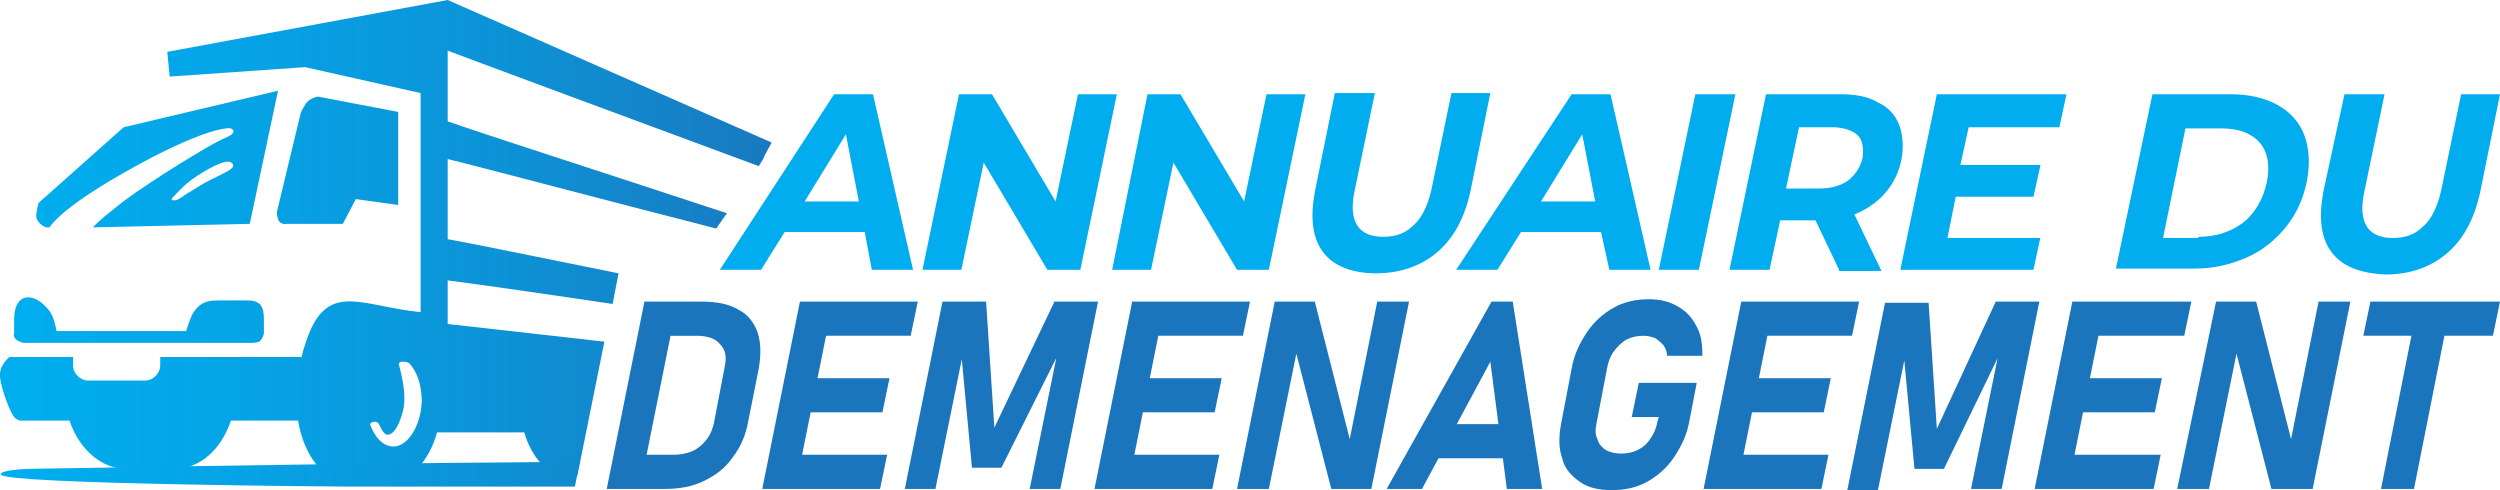
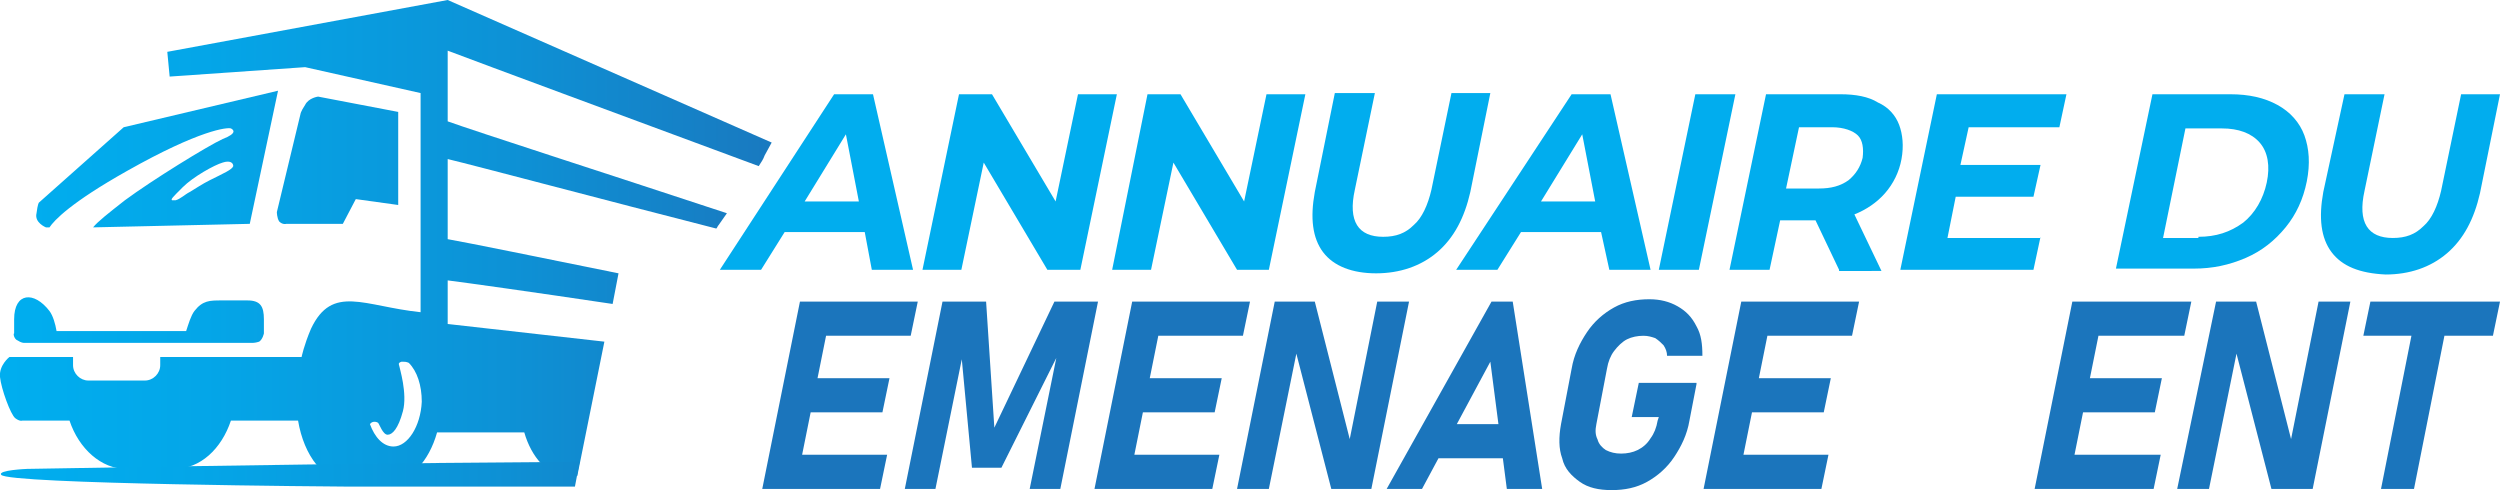
<svg xmlns="http://www.w3.org/2000/svg" version="1.1" id="Layer_1" x="0px" y="0px" width="212.2px" height="41.6px" viewBox="0 0 212.2 41.6" style="enable-background:new 0 0 212.2 41.6;" xml:space="preserve">
  <style type="text/css">
	.st0{fill:#01ADEE;}
	.st1{fill:#1B75BC;}
	.st2{fill-rule:evenodd;clip-rule:evenodd;fill:url(#SVGID_1_);}
	.st3{fill-rule:evenodd;clip-rule:evenodd;fill:url(#SVGID_2_);}
	.st4{fill-rule:evenodd;clip-rule:evenodd;fill:url(#SVGID_3_);}
	.st5{fill-rule:evenodd;clip-rule:evenodd;fill:url(#SVGID_4_);}
	.st6{fill-rule:evenodd;clip-rule:evenodd;fill:url(#SVGID_5_);}
</style>
  <g>
    <path class="st0" d="M73.4,19.7h-6.8l-2,3.2h-3.5L70.8,8h3.3l3.4,14.9h-3.5L73.4,19.7z M72.9,17.1l-1.1-5.7l-3.5,5.7H72.9z" />
    <path class="st0" d="M94.8,8l-3.1,14.9h-2.8l-5.4-9.1l-1.9,9.1h-3.3L81.4,8h2.8l5.4,9.1L91.5,8H94.8z" />
    <path class="st0" d="M110.8,8l-3.1,14.9H105l-5.4-9.1l-1.9,9.1h-3.3L97.4,8h2.8l5.4,9.1l1.9-9.1H110.8z" />
    <path class="st0" d="M112.3,21.4c-0.9-1.2-1.1-2.9-0.7-5.1l1.7-8.4h3.4l-1.7,8.2c-0.6,2.7,0.3,4,2.4,4c1.1,0,1.9-0.3,2.6-1   c0.7-0.6,1.2-1.7,1.5-3l1.7-8.2h3.3l-1.7,8.4c-0.5,2.2-1.4,3.9-2.8,5.1c-1.4,1.2-3.2,1.8-5.2,1.8S113.2,22.6,112.3,21.4z" />
    <path class="st0" d="M135.9,19.7h-6.8l-2,3.2h-3.5L133.4,8h3.3l3.4,14.9h-3.5L135.9,19.7z M135.4,17.1l-1.1-5.7l-3.5,5.7H135.4z" />
    <path class="st0" d="M143.9,8h3.4l-3.1,14.9h-3.4L143.9,8z" />
    <path class="st0" d="M156.1,22.9l-2-4.2H154h-2.9l-0.9,4.2h-3.4L149.9,8h6.3c1.3,0,2.4,0.2,3.2,0.7c0.9,0.4,1.5,1.1,1.8,1.9   c0.3,0.8,0.4,1.8,0.2,2.9c-0.2,1.1-0.7,2.1-1.4,2.9c-0.7,0.8-1.6,1.4-2.6,1.8l2.3,4.8H156.1z M157.7,11.5c-0.4-0.4-1.2-0.7-2.2-0.7   h-2.8l-1.1,5.2h2.8c1,0,1.8-0.2,2.5-0.7c0.6-0.5,1-1.1,1.2-1.9C158.2,12.6,158.1,11.9,157.7,11.5z" />
    <path class="st0" d="M173.2,20.1l-0.6,2.8h-11.3L164.4,8h11l-0.6,2.8h-7.7l-0.7,3.2h6.8l-0.6,2.7H166l-0.7,3.5H173.2z" />
    <path class="st0" d="M182.7,8h6.6c1.6,0,2.9,0.3,4,0.9s1.9,1.5,2.3,2.6c0.4,1.1,0.5,2.4,0.2,3.9c-0.3,1.5-0.9,2.8-1.8,3.9   c-0.9,1.1-2,2-3.4,2.6s-2.8,0.9-4.4,0.9h-6.6L182.7,8z M186.6,20.1c1.5,0,2.7-0.4,3.8-1.2c1-0.8,1.7-2,2-3.4   c0.3-1.4,0.1-2.6-0.6-3.4c-0.7-0.8-1.8-1.2-3.2-1.2h-3.1l-1.9,9.3H186.6z" />
    <path class="st0" d="M197.9,21.4c-0.9-1.2-1.1-2.9-0.7-5.1L199,8h3.4l-1.7,8.2c-0.6,2.7,0.3,4,2.4,4c1.1,0,1.9-0.3,2.6-1   c0.7-0.6,1.2-1.7,1.5-3l1.7-8.2h3.3l-1.7,8.4c-0.5,2.2-1.4,3.9-2.8,5.1c-1.4,1.2-3.2,1.8-5.2,1.8C200.3,23.2,198.8,22.6,197.9,21.4   z" />
  </g>
  <g>
-     <path class="st1" d="M54.7,25.6h2.8l-3.2,15.9h-2.8L54.7,25.6z M53.5,38.6h3.6c0.9,0,1.7-0.2,2.3-0.7c0.6-0.5,1-1.1,1.2-2l0.9-4.7   c0.2-0.9,0.1-1.5-0.4-2c-0.4-0.5-1.1-0.7-2-0.7h-3.6l0.6-2.9h3.5c1.2,0,2.3,0.2,3.1,0.7c0.8,0.4,1.3,1.1,1.6,1.9   c0.3,0.9,0.3,1.9,0.1,3.1l-0.9,4.5c-0.2,1.1-0.6,2.1-1.3,3c-0.6,0.9-1.4,1.5-2.4,2c-1,0.5-2.1,0.7-3.4,0.7h-3.5L53.5,38.6z" />
    <path class="st1" d="M67.9,25.6h2.8l-3.2,15.9h-2.8L67.9,25.6z M68.9,25.6h9l-0.6,2.9h-9L68.9,25.6z M67.6,32.1h7.9L74.9,35H67   L67.6,32.1z M66.3,38.6h9l-0.6,2.9h-9L66.3,38.6z" />
    <path class="st1" d="M89.5,25.6h3.7L90,41.5h-2.6l2.5-12.3l0,0.7L85,39.7h-2.5l-0.9-9.6l0.3-0.9l-2.5,12.3h-2.6l3.2-15.9h3.7   l0.7,10.7L89.5,25.6z" />
    <path class="st1" d="M96.1,25.6h2.8l-3.2,15.9h-2.8L96.1,25.6z M97.1,25.6h9l-0.6,2.9h-9L97.1,25.6z M95.8,32.1h7.9l-0.6,2.9h-7.9   L95.8,32.1z M94.5,38.6h9l-0.6,2.9h-9L94.5,38.6z" />
    <path class="st1" d="M108.2,25.6h3.4l3.1,12.2l-0.3,0.3l2.5-12.5h2.7l-3.2,15.9H113l-3.1-12l0.3-0.3l-2.5,12.3h-2.7L108.2,25.6z" />
    <path class="st1" d="M126.6,25.6h1.8l2.5,15.9h-3l-1.4-10.8l-5.8,10.8h-3L126.6,25.6z M121.6,36h7.9l-0.6,2.9H121L121.6,36z" />
    <path class="st1" d="M144,32.6l-0.6,3.1c-0.2,1.2-0.7,2.2-1.3,3.1c-0.6,0.9-1.4,1.6-2.3,2.1c-0.9,0.5-1.9,0.7-3,0.7   c-1.1,0-2-0.2-2.7-0.7c-0.7-0.5-1.3-1.1-1.5-2c-0.3-0.8-0.3-1.8-0.1-2.9l0.9-4.7c0.2-1.2,0.7-2.2,1.3-3.1c0.6-0.9,1.4-1.6,2.3-2.1   c0.9-0.5,1.9-0.7,3-0.7c0.9,0,1.7,0.2,2.4,0.6s1.2,0.9,1.6,1.7c0.4,0.7,0.5,1.5,0.5,2.5h-3c0-0.3-0.1-0.6-0.3-0.9   c-0.2-0.2-0.4-0.4-0.7-0.6c-0.3-0.1-0.6-0.2-1-0.2c-0.5,0-1,0.1-1.4,0.3c-0.4,0.2-0.8,0.6-1.1,1c-0.3,0.4-0.5,0.9-0.6,1.5l-0.9,4.7   c-0.1,0.5-0.1,0.9,0.1,1.3c0.1,0.4,0.4,0.7,0.7,0.9c0.4,0.2,0.8,0.3,1.3,0.3c0.5,0,1-0.1,1.4-0.3c0.4-0.2,0.8-0.5,1.1-1   c0.3-0.4,0.5-0.9,0.6-1.5l0.1-0.3h-2.3l0.6-2.9H144z" />
    <path class="st1" d="M147.8,25.6h2.8l-3.2,15.9h-2.8L147.8,25.6z M148.8,25.6h9l-0.6,2.9h-9L148.8,25.6z M147.5,32.1h7.9l-0.6,2.9   h-7.9L147.5,32.1z M146.2,38.6h9l-0.6,2.9h-9L146.2,38.6z" />
-     <path class="st1" d="M169.4,25.6h3.7l-3.2,15.9h-2.6l2.5-12.3l0,0.7l-4.8,9.9h-2.5l-0.9-9.6l0.3-0.9l-2.5,12.3h-2.6l3.2-15.9h3.7   l0.7,10.7L169.4,25.6z" />
    <path class="st1" d="M175.9,25.6h2.8l-3.2,15.9h-2.8L175.9,25.6z M177,25.6h9l-0.6,2.9h-9L177,25.6z M175.6,32.1h7.9l-0.6,2.9h-7.9   L175.6,32.1z M174.4,38.6h9l-0.6,2.9h-9L174.4,38.6z" />
    <path class="st1" d="M188.1,25.6h3.4l3.1,12.2l-0.3,0.3l2.5-12.5h2.7l-3.2,15.9h-3.5l-3.1-12l0.3-0.3l-2.5,12.3h-2.7L188.1,25.6z" />
    <path class="st1" d="M201.2,25.6h11l-0.6,2.9h-11L201.2,25.6z M205,26.9h2.8l-2.9,14.6h-2.8L205,26.9z" />
  </g>
  <g>
    <linearGradient id="SVGID_1_" gradientUnits="userSpaceOnUse" x1="3.792690e-03" y1="13.494" x2="69.503" y2="13.494">
      <stop offset="5.586590e-03" style="stop-color:#00AEEF" />
      <stop offset="0.249" style="stop-color:#04A6E8" />
      <stop offset="0.616" style="stop-color:#0D92D6" />
      <stop offset="1" style="stop-color:#1B75BC" />
    </linearGradient>
    <path class="st2" d="M3.9,19.3l0.3,0c0.4-0.6,1.8-2.1,6.6-4.8c6.2-3.5,8.5-3.7,8.8-3.6c0.2,0.1,0.6,0.4-0.7,0.9   c-1.3,0.6-6,3.5-8.3,5.2c-1.4,1.1-2.3,1.8-2.7,2.3L21.2,19l2.4-11.3l-13.1,3.1l-7.2,6.4c0,0-0.1,0.1-0.2,0.9   C2.9,18.9,3.9,19.3,3.9,19.3z M17.8,15.3c-0.6,0.3-1.2,0.7-1.7,1c-0.4,0.2-0.8,0.6-1.2,0.7c-0.1,0-0.3,0-0.3,0   c-0.1-0.1,0-0.2,0.9-1.1c0.9-0.9,2.7-1.9,3.4-2.1c0.6-0.2,0.9,0,0.9,0.3C19.7,14.4,19,14.7,17.8,15.3z" />
    <linearGradient id="SVGID_2_" gradientUnits="userSpaceOnUse" x1="3.792690e-03" y1="27.127" x2="69.503" y2="27.127">
      <stop offset="5.586590e-03" style="stop-color:#00AEEF" />
      <stop offset="0.249" style="stop-color:#04A6E8" />
      <stop offset="0.616" style="stop-color:#0D92D6" />
      <stop offset="1" style="stop-color:#1B75BC" />
    </linearGradient>
    <path class="st3" d="M1.5,28.9C1.8,29.1,2,29.1,2,29.1h19.5c0,0,0.2,0,0.5-0.1c0.3-0.2,0.4-0.7,0.4-0.7v-1.2c0-1.1-0.3-1.6-1.4-1.6   h-2.2c-1,0-1.6,0-2.3,0.9c-0.3,0.4-0.5,1.1-0.7,1.7h-11c-0.1-0.6-0.3-1.3-0.6-1.7c-1.3-1.7-3-1.6-3,0.7v1.2   C1.1,28.3,1.2,28.8,1.5,28.9z" />
    <linearGradient id="SVGID_3_" gradientUnits="userSpaceOnUse" x1="3.792690e-03" y1="13.614" x2="69.503" y2="13.614">
      <stop offset="5.586590e-03" style="stop-color:#00AEEF" />
      <stop offset="0.249" style="stop-color:#04A6E8" />
      <stop offset="0.616" style="stop-color:#0D92D6" />
      <stop offset="1" style="stop-color:#1B75BC" />
    </linearGradient>
    <path class="st4" d="M24.3,19h4.8l1.1-2.1l3.6,0.5V9.5L27,8.2c0,0-0.8,0.1-1.1,0.7c-0.4,0.6-0.4,0.8-0.4,0.8l-2,8.3   c0,0,0,0.5,0.2,0.8C24,19.1,24.3,19,24.3,19z" />
    <linearGradient id="SVGID_4_" gradientUnits="userSpaceOnUse" x1="0" y1="20.488" x2="69.503" y2="20.488">
      <stop offset="5.586590e-03" style="stop-color:#00AEEF" />
      <stop offset="0.249" style="stop-color:#04A6E8" />
      <stop offset="0.616" style="stop-color:#0D92D6" />
      <stop offset="1" style="stop-color:#1B75BC" />
    </linearGradient>
    <path class="st5" d="M38,13.5c2.5,0.6,13.4,3.5,22.8,5.9c0.1-0.1,0.1-0.2,0.2-0.3c0.2-0.3,0.5-0.7,0.7-1c-10-3.3-21.5-7-23.7-7.8   v-6c2.9,1.1,15.6,5.8,26.4,9.8c0.2-0.3,0.4-0.6,0.5-0.9c0.2-0.4,0.4-0.7,0.6-1.1C53,6.6,38,0,38,0L14.2,4.4l0.2,2.1l11.5-0.8   l9.8,2.2v18.6c-4.8-0.5-7.5-2.4-9.3,1.4c-0.6,1.4-0.8,2.4-0.8,2.4H13.6V31c0,0.7-0.6,1.3-1.3,1.3H7.5c-0.7,0-1.3-0.6-1.3-1.3v-0.7   H0.8c0,0-0.9,0.7-0.8,1.7c0.1,1,0.9,3.2,1.3,3.5c0.4,0.3,0.6,0.2,0.6,0.2h4c0.8,2.4,2.7,4.1,4.8,4.1h4.1c2.2,0,4-1.7,4.8-4.1h5.7   c0.5,3,2.2,5.2,4.3,5.2H33c1.8,0,3.4-1.7,4.1-4.2l0.3,0h7.1c0.6,2.1,2,3.7,3.6,3.7H49l2.3-11.4L38,27.5v-3.7c1.6,0.2,7.3,1,14,2   l0.5-2.6c-6.9-1.4-12.8-2.6-14.5-2.9V13.5z M33.4,37.9c-0.9,0-1.6-0.8-2-1.9c0.2-0.3,0.6-0.2,0.7-0.1c0.1,0.1,0.4,1,0.8,1   c0.4,0,0.9-0.5,1.3-2c0.4-1.5-0.3-3.7-0.3-3.8c0-0.1-0.2-0.3,0.2-0.4c0.2,0,0.4,0,0.6,0.1c0.7,0.7,1.1,1.9,1.1,3.3   C35.7,36.2,34.6,37.9,33.4,37.9z" />
    <linearGradient id="SVGID_5_" gradientUnits="userSpaceOnUse" x1="0.138" y1="40.262" x2="66.754" y2="40.262">
      <stop offset="5.586590e-03" style="stop-color:#00AEEF" />
      <stop offset="0.249" style="stop-color:#04A6E8" />
      <stop offset="0.616" style="stop-color:#0D92D6" />
      <stop offset="1" style="stop-color:#1B75BC" />
    </linearGradient>
    <path class="st6" d="M49.2,39.2c-16,0.1-29.7,0.3-46.9,0.6c0,0-2.5,0.1-2.2,0.5c0.5,0.8,28.9,1,29.1,1c7.6,0,12,0,19.6,0L49.2,39.2   z" />
  </g>
</svg>